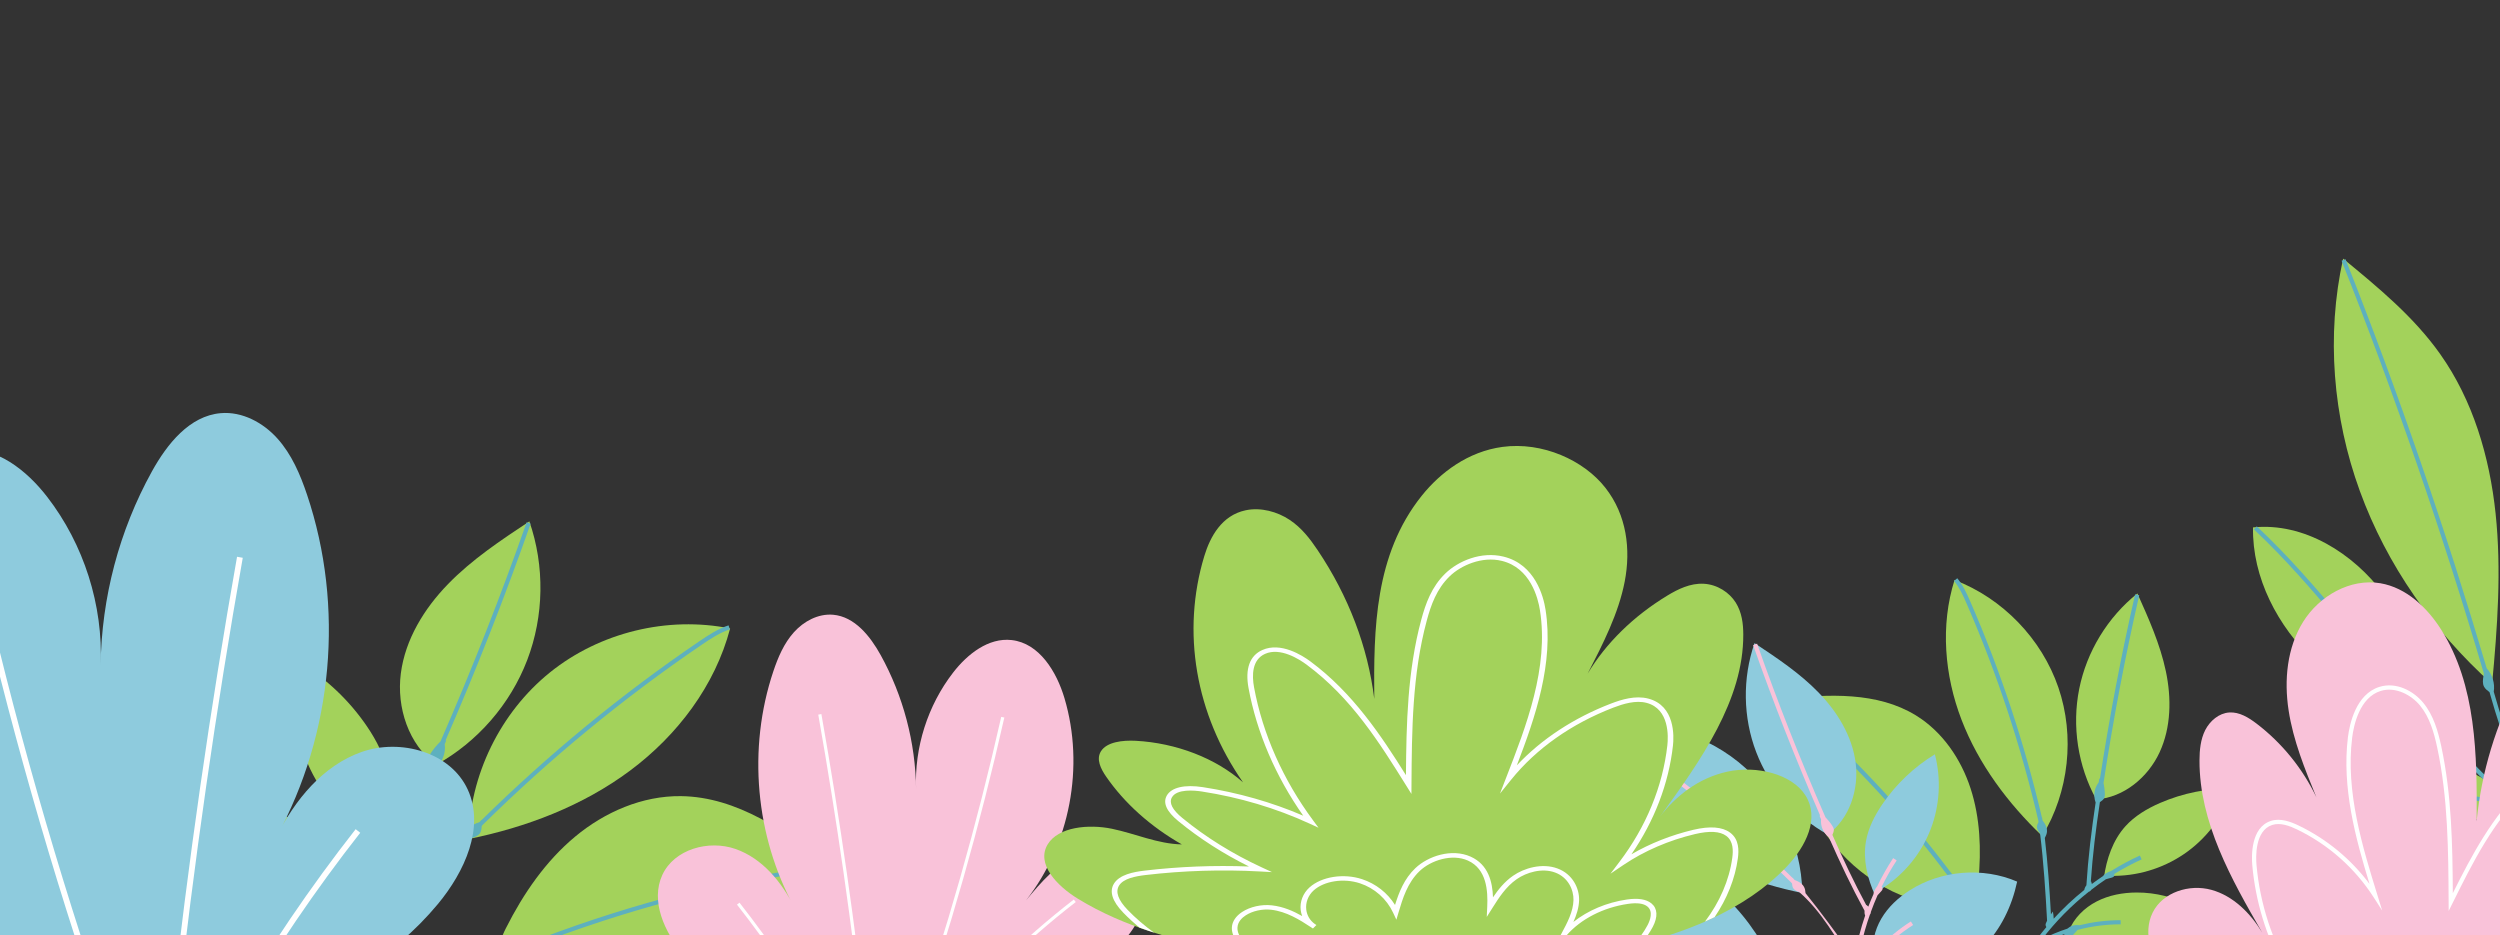
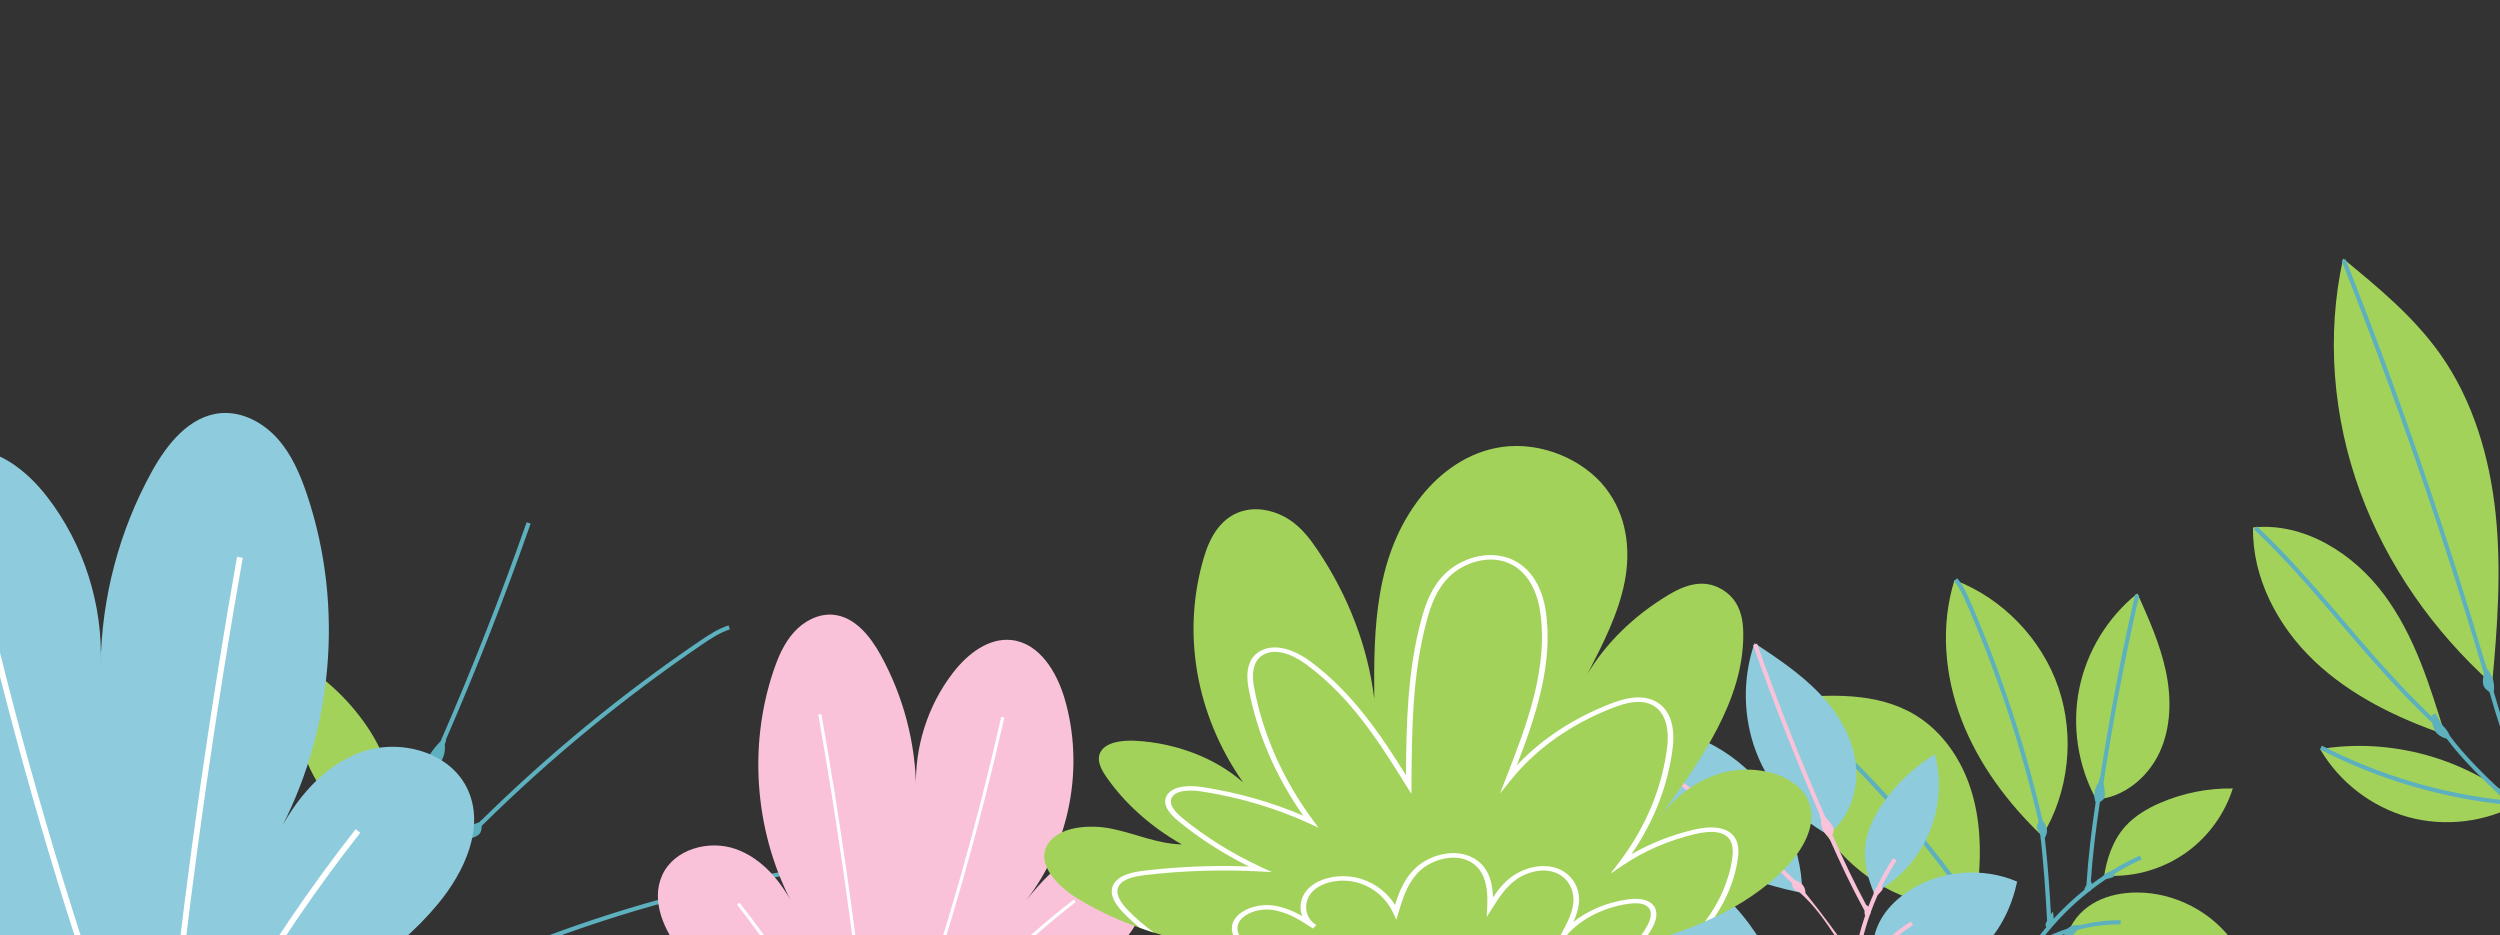
<svg xmlns="http://www.w3.org/2000/svg" width="393" height="147" viewBox="0 0 393 147" fill="none">
  <rect x="0" y="0" width="393" height="147" fill="#333333" stroke="none" />
  <mask id="mask0_35_529" style="mask-type:luminance" maskUnits="userSpaceOnUse" x="-10" y="0" width="442" height="156">
    <path d="M431.61 0.174H-9.55V155.532H431.61V0.174Z" fill="white" />
  </mask>
  <g mask="url(#mask0_35_529)">
    <path d="M311.008 138.442C311.474 133.582 311.286 128.592 309.777 123.949C308.268 119.307 305.345 115.02 301.186 112.463C295.127 108.737 287.484 109.117 280.406 109.849C280.815 117.617 282.868 125.479 287.472 131.746C292.08 138.012 299.489 142.479 307.262 142.361C308.08 142.348 308.947 142.271 309.614 141.796C310.64 141.08 310.889 139.69 311.008 138.442Z" fill="#A3D25B" />
    <path d="M307.254 91.176C305.005 98.306 305.672 106.176 308.354 113.154C311.037 120.133 315.632 126.264 321.034 131.431C325.241 124.522 326.198 115.723 323.577 108.074C320.956 100.421 314.811 94.056 307.254 91.176Z" fill="#A3D25B" />
    <path d="M335.999 93.291C337.778 97.254 339.569 101.251 340.469 105.501C341.368 109.751 341.311 114.328 339.487 118.267C337.664 122.207 333.853 125.377 329.523 125.667C326.644 120.427 325.679 114.161 326.852 108.295C328.026 102.433 331.326 97.017 335.999 93.291Z" fill="#A3D25B" />
  </g>
  <mask id="mask1_35_529" style="mask-type:luminance" maskUnits="userSpaceOnUse" x="-10" y="0" width="442" height="156">
    <path d="M431.61 0.174H-9.55V155.532H431.61V0.174Z" fill="white" />
  </mask>
  <g mask="url(#mask1_35_529)">
    <path d="M330.733 137.976C331.142 135.039 332.131 132.089 334.114 129.889C335.586 128.257 337.529 127.111 339.544 126.232C343.143 124.665 347.076 123.884 350.997 123.949C349.754 127.864 347.252 131.369 343.952 133.811C340.653 136.258 336.576 137.632 332.467 137.685L330.733 137.976Z" fill="#A3D25B" />
  </g>
  <mask id="mask2_35_529" style="mask-type:luminance" maskUnits="userSpaceOnUse" x="-10" y="0" width="442" height="156">
    <path d="M431.61 0.174H-9.55V155.532H431.61V0.174Z" fill="white" />
  </mask>
  <g mask="url(#mask2_35_529)">
    <path d="M325.217 146.353C326.014 144.332 327.654 142.708 329.584 141.714C331.51 140.716 333.706 140.311 335.877 140.303C341.9 140.275 347.849 143.391 351.259 148.361C348.458 151.237 344.921 153.475 341.004 154.35C337.087 155.225 332.79 154.661 329.441 152.444C327.625 151.241 326.055 149.454 325.732 147.298L325.217 146.353Z" fill="#A3D25B" />
  </g>
  <mask id="mask3_35_529" style="mask-type:luminance" maskUnits="userSpaceOnUse" x="-10" y="0" width="442" height="156">
    <path d="M431.61 0.174H-9.55V155.532H431.61V0.174Z" fill="white" />
  </mask>
  <g mask="url(#mask3_35_529)">
    <path d="M333.362 144.651C331.138 144.655 328.971 144.934 326.873 145.449C326.517 145.4 326.149 145.408 325.81 145.514C325.499 145.613 325.229 145.784 324.98 145.989C323.622 146.431 322.297 146.983 321.009 147.646C323.14 144.864 325.618 142.344 328.365 140.176C328.406 140.164 328.447 140.156 328.48 140.139C328.594 140.082 328.68 139.988 328.75 139.878C329.498 139.301 330.263 138.741 331.048 138.217C331.334 138.139 331.62 138.061 331.902 137.98C332.045 137.939 332.197 137.894 332.291 137.779C332.377 137.669 332.385 137.526 332.373 137.382C333.759 136.536 335.19 135.763 336.666 135.096L336.392 134.49C334.822 135.198 333.309 136.024 331.841 136.928C331.559 137.022 331.285 137.133 331.04 137.297C330.864 137.415 330.704 137.562 330.577 137.73C329.989 138.127 329.408 138.536 328.84 138.961C328.811 138.826 328.77 138.691 328.729 138.561C328.709 138.573 328.697 138.585 328.676 138.593C328.966 134.396 329.457 130.404 330.103 126.101C330.361 125.917 330.635 125.745 330.774 125.467C330.876 125.262 330.884 125.021 330.88 124.792C330.872 124.215 330.79 123.642 330.676 123.074C332.184 113.199 334.057 103.292 336.286 93.577L335.64 93.43C333.452 102.969 331.612 112.696 330.115 122.395L330.013 122.378C329.98 122.583 329.952 122.779 329.919 122.98C329.621 123.377 329.396 123.835 329.294 124.321C329.167 124.931 329.22 125.573 329.433 126.158C328.766 130.629 328.263 134.769 327.981 139.17C327.813 139.379 327.699 139.616 327.642 139.906C325.928 141.285 324.321 142.794 322.841 144.418C322.845 144.042 322.776 143.661 322.706 143.285C322.608 143.436 322.506 143.588 322.408 143.739C322.207 140.004 321.897 135.574 321.447 131.725C321.619 131.41 321.762 131.083 321.786 130.731C321.819 130.31 321.68 129.893 321.467 129.525C321.357 129.336 321.23 129.156 321.095 128.989C321.083 128.94 321.071 128.891 321.063 128.841C321.046 128.731 321.03 128.608 321.014 128.498L320.985 128.502C318.266 116.914 314.5 105.521 309.753 94.612C309.143 93.213 308.567 91.969 307.684 90.898L307.173 91.319C308.003 92.321 308.559 93.524 309.147 94.874C313.923 105.845 317.697 117.306 320.417 128.964C320.429 129.05 320.441 129.144 320.453 129.23C320.331 129.467 320.212 129.705 320.208 129.966C320.2 130.363 320.449 130.694 320.699 131.026C321.238 135.354 321.586 140.585 321.799 144.737C321.729 144.868 321.66 145.003 321.61 145.142C321.516 145.408 321.586 145.555 321.688 145.739C319.746 148.055 318.041 150.57 316.638 153.237C316.602 152.673 316.45 152.121 316.295 151.581C316.135 152.01 315.984 152.448 315.866 152.89C314.41 149.163 312.594 145.613 310.423 142.279C310.603 141.51 310.611 140.7 310.427 139.931C309.712 139.718 309.004 139.477 308.297 139.235C307.745 138.495 307.173 137.767 306.584 137.047C298.974 126.939 290.249 117.699 280.586 109.526L280.157 110.033C289.553 117.981 298.054 126.948 305.504 136.74L305.488 136.752C305.688 136.986 305.872 137.231 306.069 137.468C306.682 138.282 307.271 139.113 307.868 139.939C307.892 140.246 307.9 140.553 307.933 140.859C307.954 141.06 307.986 141.264 308.084 141.44C308.297 141.825 308.755 141.992 309.176 142.119C309.323 142.164 309.475 142.213 309.622 142.271C312.096 146.005 314.124 150.01 315.677 154.244C315.69 154.444 315.743 154.628 315.845 154.845C315.15 156.317 314.533 157.827 314.026 159.373L314.655 159.582C315.911 155.778 317.771 152.174 320.093 148.893C321.492 148.079 322.943 147.408 324.428 146.872C324.555 146.958 324.677 147.052 324.808 147.134C325.008 147.257 325.25 147.347 325.475 147.277C325.663 147.22 325.802 147.073 325.932 146.926C326.153 146.68 326.374 146.435 326.599 146.185C328.782 145.604 331.048 145.306 333.378 145.302L333.362 144.651Z" fill="#5DB0BE" />
  </g>
  <mask id="mask4_35_529" style="mask-type:luminance" maskUnits="userSpaceOnUse" x="-10" y="0" width="442" height="156">
-     <path d="M431.61 0.174H-9.55V155.532H431.61V0.174Z" fill="white" />
-   </mask>
+     </mask>
  <g mask="url(#mask4_35_529)">
    <path d="M79.535 145.899C82.262 140.491 85.762 135.382 90.424 131.508C95.081 127.639 100.989 125.078 107.045 125.152C115.873 125.258 123.638 130.723 130.577 136.18C124.999 144.058 117.643 150.947 108.66 154.469C99.677 157.99 88.943 157.766 80.864 152.489C80.013 151.932 79.159 151.278 78.77 150.337C78.173 148.91 78.835 147.286 79.535 145.899Z" fill="#A3D25B" />
    <path d="M114.777 98.793C112.418 107.763 106.501 115.58 99.067 121.127C91.634 126.673 82.749 130.056 73.659 131.897C73.822 121.859 78.643 111.997 86.457 105.701C94.275 99.41 104.939 96.809 114.777 98.793Z" fill="#A3D25B" />
    <path d="M83.215 81.96C78.725 84.938 74.195 87.945 70.437 91.81C66.679 95.671 63.706 100.515 63.011 105.857C62.316 111.203 64.218 117.049 68.568 120.227C75.061 116.635 80.222 110.7 82.875 103.771C85.529 96.837 85.652 88.967 83.215 81.96Z" fill="#A3D25B" />
  </g>
  <mask id="mask5_35_529" style="mask-type:luminance" maskUnits="userSpaceOnUse" x="-10" y="0" width="442" height="156">
    <path d="M431.61 0.174H-9.55V155.532H431.61V0.174Z" fill="white" />
  </mask>
  <g mask="url(#mask5_35_529)">
    <path d="M59.147 132.335C60.664 128.981 61.576 125.234 60.955 121.605C60.493 118.914 59.213 116.427 57.679 114.173C54.94 110.148 51.333 106.716 47.175 104.184C45.887 109.117 46.194 114.451 48.034 119.204C49.874 123.957 53.243 128.105 57.52 130.879L59.147 132.335Z" fill="#A3D25B" />
  </g>
  <mask id="mask6_35_529" style="mask-type:luminance" maskUnits="userSpaceOnUse" x="-10" y="0" width="442" height="156">
-     <path d="M431.61 0.174H-9.55V155.532H431.61V0.174Z" fill="white" />
-   </mask>
+     </mask>
  <g mask="url(#mask6_35_529)">
    <path d="M59.385 144.782C59.887 142.136 59.237 139.342 57.876 137.018C56.514 134.695 54.478 132.813 52.208 131.365C45.907 127.344 37.599 126.669 30.733 129.623C31.768 134.499 33.996 139.186 37.525 142.704C41.054 146.222 45.94 148.476 50.92 148.37C53.623 148.312 56.453 147.474 58.219 145.429L59.385 144.782Z" fill="#A3D25B" />
  </g>
  <mask id="mask7_35_529" style="mask-type:luminance" maskUnits="userSpaceOnUse" x="-10" y="0" width="442" height="156">
    <path d="M431.61 0.174H-9.55V155.532H431.61V0.174Z" fill="white" />
  </mask>
  <g mask="url(#mask7_35_529)">
    <path d="M86.42 147.723L86.412 147.691C100.719 142.356 115.582 138.589 130.707 136.478L130.617 135.824C115.063 137.992 99.783 141.907 85.104 147.47C84.053 147.817 83.018 148.186 81.988 148.578C81.043 148.353 80.099 148.124 79.159 147.862C78.427 148.57 77.887 149.462 77.572 150.427C73.082 152.493 68.826 155.021 64.827 157.978C65.015 157.393 65.15 156.792 65.281 156.191C64.721 156.69 64.156 157.201 63.735 157.823C64.042 154.068 63.923 150.276 63.416 146.533C63.686 146.382 63.882 146.292 63.968 145.915C64.025 145.678 64.05 145.437 64.062 145.191C66.994 141.035 70.748 135.881 74.117 131.766C74.653 131.566 75.209 131.39 75.491 130.924C75.683 130.6 75.699 130.216 75.736 129.835C75.773 129.795 75.805 129.754 75.842 129.713C86.428 119.266 97.996 109.731 110.287 101.37C111.804 100.339 113.186 99.443 114.732 98.936L114.528 98.306C112.9 98.838 111.477 99.758 109.915 100.821C97.714 109.117 86.224 118.57 75.703 128.919L75.675 128.895C75.573 129.009 75.47 129.132 75.368 129.246C75.053 129.349 74.746 129.463 74.452 129.615C73.99 129.86 73.565 130.208 73.32 130.67C73.091 131.095 73.029 131.582 73.009 132.069C69.991 135.816 66.732 140.266 64.058 144.038C64.054 143.768 64.05 143.498 64.046 143.228C63.698 143.6 63.347 143.989 63.093 144.426C62.619 141.743 61.94 139.1 61.065 136.528C61.257 136.082 61.314 135.673 61.233 135.243C63.8 130.519 65.984 125.917 68.208 120.881C68.875 120.399 69.406 119.732 69.693 118.963C69.93 118.329 69.995 117.642 69.909 116.971C69.991 116.783 70.069 116.603 70.151 116.414L70.052 116.374C74.902 105.215 79.391 93.778 83.415 82.32L82.789 82.099C78.717 93.692 74.166 105.264 69.251 116.545C68.683 117.114 68.151 117.728 67.714 118.402C67.558 118.64 67.407 118.897 67.378 119.18C67.333 119.597 67.554 119.99 67.705 120.39C65.538 125.315 63.404 129.819 60.926 134.417C60.901 134.368 60.881 134.323 60.852 134.274C60.697 134.405 60.55 134.544 60.411 134.691C60.112 133.918 59.797 133.149 59.462 132.392C59.47 132.061 59.401 131.721 59.262 131.414C59.066 130.973 58.763 130.592 58.444 130.228C57.544 128.416 56.551 126.653 55.439 124.968L54.887 125.332C55.991 127.001 56.972 128.747 57.863 130.543C57.728 130.699 57.61 130.887 57.634 131.091C57.655 131.275 57.786 131.423 57.908 131.558C58.211 131.889 58.509 132.216 58.812 132.547C59.233 133.505 59.622 134.478 59.986 135.456C59.945 135.677 59.961 135.902 60.075 136.09C60.137 136.192 60.223 136.278 60.313 136.364C61.768 140.528 62.692 144.884 63.06 149.286C62.132 147.67 61.094 146.153 59.937 144.737C59.81 144.287 59.63 143.858 59.327 143.502C58.996 143.113 58.542 142.847 58.068 142.655C56.244 140.782 54.204 139.105 51.934 137.661L51.579 138.221C53.991 139.755 56.146 141.547 58.039 143.571C58.117 144.021 58.195 144.475 58.272 144.925C58.313 145.163 58.358 145.412 58.518 145.596C58.71 145.813 59.021 145.883 59.311 145.887C59.536 145.887 59.761 145.866 59.981 145.866C61.175 147.412 62.247 149.065 63.171 150.84C63.441 155.839 63.003 160.866 61.797 165.701L62.439 165.861C62.921 163.926 63.273 161.958 63.518 159.978C63.915 159.741 64.119 159.557 64.328 159.197C68.683 155.867 73.368 153.07 78.324 150.828C78.566 150.865 78.803 150.926 79.036 150.992C79.559 151.139 80.152 151.27 80.63 151.004C80.851 150.881 81.019 150.689 81.174 150.493C81.452 150.137 81.71 149.752 81.992 149.4C83.108 148.955 84.225 148.521 85.349 148.095C85.697 147.969 86.056 147.838 86.42 147.723Z" fill="#5DB0BE" />
  </g>
  <mask id="mask8_35_529" style="mask-type:luminance" maskUnits="userSpaceOnUse" x="-10" y="0" width="442" height="156">
    <path d="M431.61 0.174H-9.55V155.532H431.61V0.174Z" fill="white" />
  </mask>
  <g mask="url(#mask8_35_529)">
    <path d="M126.892 161.643C119.312 160.122 112.295 155.937 107.356 149.989C104.465 146.508 102.228 141.661 104.113 137.55C105.978 133.488 111.408 131.983 115.627 133.46C119.847 134.936 122.914 138.675 124.893 142.684C118.735 131.468 117.5 117.658 121.569 105.53C122.309 103.321 123.245 101.124 124.803 99.39C126.361 97.655 128.634 96.441 130.953 96.637C134.351 96.927 136.792 99.995 138.444 102.981C141.989 109.395 143.919 116.697 144.009 124.027C143.731 117.503 145.832 110.901 149.827 105.734C152.072 102.83 155.38 100.208 159.031 100.617C163.37 101.104 166.093 105.571 167.336 109.759C170.525 120.497 168.203 132.715 161.297 141.534C163.635 138.716 166.113 135.791 169.495 134.384C172.876 132.973 177.431 133.648 179.239 136.834C180.285 138.679 180.22 140.986 179.566 143.003C178.433 146.484 175.71 149.27 172.598 151.192C169.487 153.115 165.974 154.28 162.499 155.426C164.645 154.841 166.878 154.248 169.07 154.64C171.261 155.033 173.387 156.722 173.518 158.944C173.682 161.721 170.869 163.717 168.24 164.634C162.458 166.642 155.862 166.18 150.42 163.382L126.892 161.643Z" fill="#F9C2D9" />
  </g>
  <mask id="mask9_35_529" style="mask-type:luminance" maskUnits="userSpaceOnUse" x="-10" y="0" width="442" height="156">
    <path d="M431.61 0.174H-9.55V155.532H431.61V0.174Z" fill="white" />
  </mask>
  <g mask="url(#mask9_35_529)">
    <path d="M115.852 142.205C120.718 148.411 125.187 154.992 129.178 161.811L129.787 161.856C125.739 154.91 121.197 148.21 116.249 141.898L115.852 142.205Z" fill="white" />
    <path d="M128.63 112.34C131.546 128.833 133.954 145.604 135.806 162.298L136.313 162.335C134.461 145.6 132.049 128.784 129.121 112.25L128.63 112.34Z" fill="white" />
    <path d="M157.392 112.692C153.581 129.594 148.776 146.455 143.121 162.842L143.637 162.879C149.279 146.513 154.076 129.676 157.882 112.798L157.392 112.692Z" fill="white" />
    <path d="M169.11 141.8L168.804 141.403C160.618 147.744 153.184 155.045 146.683 163.104L147.292 163.149C153.72 155.229 161.047 148.046 169.11 141.8Z" fill="white" />
  </g>
  <mask id="mask10_35_529" style="mask-type:luminance" maskUnits="userSpaceOnUse" x="-10" y="0" width="442" height="156">
    <path d="M431.61 0.174H-9.55V155.532H431.61V0.174Z" fill="white" />
  </mask>
  <g mask="url(#mask10_35_529)">
    <path d="M40.588 158.96C51.55 156.763 61.699 150.709 68.842 142.107C73.021 137.072 76.259 130.065 73.528 124.117C70.829 118.239 62.979 116.067 56.874 118.198C50.773 120.333 46.341 125.741 43.474 131.537C52.38 115.318 54.167 95.348 48.279 77.804C47.208 74.609 45.854 71.431 43.605 68.928C41.356 66.424 38.065 64.661 34.708 64.948C29.793 65.365 26.26 69.803 23.872 74.123C18.745 83.4 15.952 93.958 15.825 104.556C16.226 95.119 13.188 85.572 7.414 78.103C4.168 73.902 -0.616 70.11 -5.895 70.703C-12.171 71.411 -16.105 77.866 -17.904 83.924C-22.512 99.451 -19.155 117.122 -9.174 129.876C-12.56 125.798 -16.138 121.573 -21.028 119.536C-25.918 117.499 -32.502 118.472 -35.118 123.078C-36.631 125.745 -36.537 129.083 -35.589 131.999C-33.953 137.035 -30.011 141.06 -25.509 143.846C-21.008 146.627 -15.929 148.308 -10.904 149.969C-14.007 149.122 -17.238 148.263 -20.407 148.836C-23.575 149.405 -26.65 151.842 -26.843 155.058C-27.08 159.075 -23.011 161.962 -19.213 163.284C-10.851 166.188 -1.315 165.517 6.56 161.476L40.588 158.96Z" fill="#8ECBDD" />
  </g>
  <mask id="mask11_35_529" style="mask-type:luminance" maskUnits="userSpaceOnUse" x="-10" y="0" width="442" height="156">
    <path d="M431.61 0.174H-9.55V155.532H431.61V0.174Z" fill="white" />
  </mask>
  <g mask="url(#mask11_35_529)">
    <path d="M55.909 130.347C48.733 139.501 42.15 149.212 36.286 159.279L37.398 159.197C43.16 149.364 49.608 139.865 56.629 130.911L55.909 130.347Z" fill="white" />
    <path d="M37.264 87.523C33.031 111.445 29.544 135.767 26.861 159.974L27.79 159.905C30.464 135.775 33.947 111.526 38.163 87.683L37.264 87.523Z" fill="white" />
    <path d="M-4.321 88.35C1.179 112.753 8.114 137.092 16.275 160.756L17.22 160.686C9.038 136.982 2.087 112.598 -3.425 88.149L-4.321 88.35Z" fill="white" />
    <path d="M-19.969 129.619L-20.529 130.343C-8.892 139.354 1.686 149.719 10.964 161.148L12.08 161.067C2.663 149.388 -8.103 138.806 -19.969 129.619Z" fill="white" />
  </g>
  <mask id="mask12_35_529" style="mask-type:luminance" maskUnits="userSpaceOnUse" x="-10" y="0" width="442" height="156">
    <path d="M431.61 0.174H-9.55V155.532H431.61V0.174Z" fill="white" />
  </mask>
  <g mask="url(#mask12_35_529)">
    <path d="M384.343 115.474C376.856 112.888 369.537 109.362 363.8 103.902C358.059 98.441 354.036 90.832 354.175 82.909C362.189 82.087 369.929 86.967 374.742 93.426C379.559 99.889 381.992 107.767 384.343 115.474Z" fill="#A3D25B" />
    <path d="M383.59 55.65C388.763 62.951 391.372 71.828 392.308 80.729C393.248 89.63 392.598 98.612 391.756 107.522C382.543 99.259 375.208 88.832 370.972 77.203C366.736 65.573 365.66 52.742 368.339 40.658C373.867 45.199 379.46 49.813 383.59 55.65Z" fill="#A3D25B" />
    <path d="M396.004 126.314C387.462 119.139 375.723 115.932 364.72 117.76C367.729 122.943 372.828 126.87 378.61 128.453C384.392 130.028 390.779 129.246 396.004 126.314Z" fill="#A3D25B" />
  </g>
  <mask id="mask13_35_529" style="mask-type:luminance" maskUnits="userSpaceOnUse" x="-10" y="0" width="442" height="156">
    <path d="M431.61 0.174H-9.55V155.532H431.61V0.174Z" fill="white" />
  </mask>
  <g mask="url(#mask13_35_529)">
    <path d="M405.233 139.469C405.172 139.371 405.114 139.264 405.053 139.166C404.358 137.513 403.475 135.947 402.456 134.458C402.24 133.963 402.023 133.468 401.81 132.969L401.868 132.948C400.751 129.823 400.555 127.083 401.287 124.804C401.635 123.72 402.289 122.64 403.168 121.785C403.843 121.7 404.562 121.81 405.192 121.544C405.67 121.344 406.018 120.947 406.316 120.513C423.437 113.662 438.312 103.873 450.657 95.136L450.272 94.596C438.235 103.116 423.792 112.639 407.212 119.442V119.437C406.582 119.421 405.981 119.511 405.413 119.683C405.306 119.675 405.2 119.654 405.094 119.654C404.55 119.662 403.986 119.802 403.573 120.153C403.27 120.411 403.074 120.755 402.914 121.123C401.851 122.08 401.062 123.336 400.657 124.6C400.216 125.982 400.101 127.52 400.289 129.189C399.725 127.651 399.239 126.085 398.903 124.481C398.543 122.747 398.278 120.493 398.539 118.133C399.038 117.658 399.423 117.065 399.635 116.41C399.791 115.936 399.844 115.437 399.819 114.942C406.415 99.607 411.804 83.645 415.827 67.451C416.142 66.183 416.449 64.907 416.76 63.635C418.73 55.482 420.771 47.052 424.815 39.627L424.234 39.308C420.145 46.806 418.097 55.282 416.113 63.475C415.807 64.747 415.496 66.019 415.185 67.287C411.248 83.142 405.993 98.768 399.582 113.805C399.557 113.817 399.533 113.829 399.508 113.838L399.046 113.633C398.969 113.809 398.916 113.993 398.842 114.169C398.556 114.337 398.294 114.537 398.098 114.803C397.779 115.241 397.672 115.801 397.652 116.341C397.627 116.918 397.689 117.503 397.881 118.047C397.607 120.497 397.881 122.824 398.253 124.612C398.543 126.007 398.948 127.373 399.41 128.715C396.528 122.604 394.078 115.977 392.017 108.737C392.226 107.436 391.809 106.041 390.914 105.067C384.502 83.388 377.044 61.757 368.719 40.748L368.101 40.994C376.504 62.195 384.024 84.026 390.472 105.906C390.447 106.041 390.423 106.176 390.398 106.311C390.296 106.859 390.231 107.452 390.492 107.947C390.685 108.307 391.016 108.553 391.347 108.802C393.657 116.942 396.454 124.305 399.807 131.046C398.752 129.819 397.632 128.645 396.487 127.504C396.47 126.894 396.07 126.297 395.542 125.954C395.199 125.733 394.818 125.598 394.422 125.495C394.091 125.181 393.763 124.866 393.432 124.551C390.513 121.773 387.524 118.922 385.12 115.678C384.878 115.077 384.494 114.533 384.02 114.091C383.607 113.457 383.21 112.811 382.85 112.14L382.265 112.455C382.351 112.61 382.449 112.762 382.535 112.913C376.884 107.493 372.44 102.29 368.142 97.251C363.841 92.203 359.776 87.437 354.772 82.742L354.318 83.224C359.298 87.895 363.35 92.649 367.639 97.68C372.015 102.814 376.545 108.111 382.343 113.645C382.486 114.075 382.572 114.533 382.801 114.922C383.051 115.347 383.464 115.654 383.909 115.866C384.142 115.977 384.384 116.059 384.629 116.132C387.058 119.392 390.051 122.248 392.974 125.033C393.138 125.189 393.297 125.344 393.461 125.495C393.51 125.598 393.555 125.696 393.612 125.794C383.697 124.735 373.846 121.781 365.002 117.212L364.7 117.801C373.793 122.501 383.942 125.5 394.14 126.51C394.569 126.993 395.096 127.377 395.685 127.635C397.734 129.656 399.721 131.795 401.402 134.11C402.383 135.935 403.393 137.722 404.464 139.456C404.832 140.336 405.151 141.236 405.396 142.164L406.038 141.997C405.813 141.138 405.527 140.303 405.2 139.489L405.233 139.469Z" fill="#5DB0BE" />
  </g>
  <mask id="mask14_35_529" style="mask-type:luminance" maskUnits="userSpaceOnUse" x="-10" y="0" width="442" height="156">
    <path d="M431.61 0.174H-9.55V155.532H431.61V0.174Z" fill="white" />
  </mask>
  <g mask="url(#mask14_35_529)">
    <path d="M278.71 151.393C276.563 147.138 273.811 143.117 270.143 140.074C266.48 137.031 261.835 135.014 257.071 135.075C250.128 135.161 244.019 139.456 238.561 143.751C242.948 149.949 248.734 155.369 255.804 158.138C262.873 160.911 271.313 160.731 277.671 156.579C278.342 156.142 279.012 155.626 279.319 154.89C279.781 153.761 279.258 152.485 278.71 151.393Z" fill="#8ECBDD" />
    <path d="M250.983 114.337C252.839 121.393 257.492 127.541 263.339 131.905C269.187 136.266 276.175 138.929 283.326 140.377C283.199 132.482 279.405 124.722 273.255 119.769C267.109 114.823 258.723 112.774 250.983 114.337Z" fill="#8ECBDD" />
    <path d="M275.811 101.096C279.343 103.439 282.905 105.804 285.861 108.843C288.817 111.882 291.156 115.691 291.704 119.891C292.252 124.097 290.756 128.694 287.333 131.194C282.226 128.371 278.166 123.7 276.08 118.247C273.991 112.799 273.897 106.61 275.811 101.096Z" fill="#8ECBDD" />
  </g>
  <mask id="mask15_35_529" style="mask-type:luminance" maskUnits="userSpaceOnUse" x="-10" y="0" width="442" height="156">
    <path d="M431.61 0.174H-9.55V155.532H431.61V0.174Z" fill="white" />
  </mask>
  <g mask="url(#mask15_35_529)">
    <path d="M294.746 140.72C293.552 138.082 292.833 135.137 293.323 132.282C293.687 130.167 294.693 128.207 295.899 126.432C298.054 123.266 300.892 120.566 304.163 118.574C305.177 122.456 304.936 126.649 303.484 130.392C302.037 134.131 299.387 137.395 296.022 139.575L294.746 140.72Z" fill="#8ECBDD" />
  </g>
  <mask id="mask16_35_529" style="mask-type:luminance" maskUnits="userSpaceOnUse" x="-10" y="0" width="442" height="156">
    <path d="M431.61 0.174H-9.55V155.532H431.61V0.174Z" fill="white" />
  </mask>
  <g mask="url(#mask16_35_529)">
    <path d="M294.558 150.513C294.166 148.431 294.673 146.234 295.744 144.406C296.815 142.577 298.418 141.101 300.201 139.96C305.157 136.798 311.695 136.266 317.096 138.589C316.283 142.422 314.529 146.112 311.752 148.881C308.976 151.646 305.132 153.421 301.215 153.34C299.089 153.295 296.86 152.636 295.474 151.024L294.558 150.513Z" fill="#8ECBDD" />
  </g>
  <mask id="mask17_35_529" style="mask-type:luminance" maskUnits="userSpaceOnUse" x="-10" y="0" width="442" height="156">
    <path d="M431.61 0.174H-9.55V155.532H431.61V0.174Z" fill="white" />
  </mask>
  <g mask="url(#mask17_35_529)">
    <path d="M300.745 145.412L300.389 144.852C298.533 146.03 296.873 147.404 295.401 148.946C295.102 149.09 294.824 149.261 294.607 149.511C294.407 149.744 294.276 150.022 294.182 150.313C293.295 151.38 292.489 152.522 291.774 153.736C292.084 150.333 292.82 146.971 293.957 143.756C293.978 143.731 294.002 143.711 294.018 143.682C294.08 143.584 294.1 143.469 294.1 143.355C294.423 142.471 294.767 141.596 295.151 140.737C295.339 140.528 295.531 140.32 295.719 140.115C295.818 140.009 295.92 139.89 295.936 139.747C295.953 139.616 295.883 139.493 295.801 139.387C296.505 137.963 297.281 136.581 298.157 135.26L297.604 134.896C296.672 136.307 295.846 137.787 295.106 139.309C294.934 139.526 294.771 139.751 294.656 140.005C294.575 140.185 294.53 140.377 294.505 140.573C294.219 141.215 293.949 141.866 293.7 142.52C293.606 142.426 293.503 142.34 293.405 142.254C293.397 142.271 293.393 142.283 293.385 142.299C291.438 138.679 289.762 135.129 288.053 131.243C288.167 130.96 288.302 130.678 288.274 130.384C288.249 130.159 288.13 129.958 288.008 129.77C287.705 129.304 287.341 128.878 286.961 128.473C283.06 119.536 279.442 110.373 276.215 101.186L275.59 101.406C278.755 110.422 282.304 119.413 286.119 128.195L286.029 128.236C286.111 128.424 286.188 128.608 286.27 128.797C286.233 129.275 286.286 129.762 286.454 130.212C286.667 130.776 287.039 131.275 287.513 131.648C289.296 135.693 291.042 139.375 293.103 143.162C293.078 143.412 293.103 143.666 293.201 143.927C292.506 145.956 291.966 148.042 291.586 150.157C291.393 149.85 291.14 149.572 290.89 149.302C290.886 149.474 290.886 149.646 290.882 149.818C288.768 146.836 286.205 143.342 283.829 140.405C283.808 140.062 283.755 139.722 283.592 139.42C283.4 139.056 283.064 138.781 282.7 138.589C282.516 138.491 282.324 138.413 282.128 138.344C282.091 138.307 282.05 138.266 282.013 138.229C281.94 138.147 281.866 138.053 281.793 137.972L281.772 137.992C273.488 129.844 264.447 122.403 254.843 115.875C253.612 115.036 252.487 114.312 251.195 113.887L250.991 114.517C252.201 114.913 253.281 115.613 254.471 116.423C264.124 122.988 273.214 130.478 281.531 138.683C281.588 138.749 281.65 138.822 281.711 138.892C281.735 139.146 281.76 139.399 281.887 139.612C282.083 139.939 282.455 140.086 282.831 140.221C286.409 143.342 288.715 147.633 290.899 150.988C290.911 151.127 290.919 151.266 290.952 151.405C291.013 151.671 291.144 151.752 291.32 151.851C290.923 154.771 290.825 157.733 291.058 160.666C290.735 160.224 290.33 159.852 289.917 159.488C290.011 159.921 290.11 160.355 290.24 160.78C287.096 158.465 283.751 156.485 280.223 154.865C279.969 154.141 279.556 153.471 279.004 152.935C278.305 153.131 277.602 153.299 276.898 153.471C276.052 153.143 275.197 152.841 274.33 152.554C262.787 148.177 250.77 145.101 238.536 143.396L238.446 144.05C250.341 145.707 262.031 148.681 273.28 152.877L273.275 152.894C273.549 152.98 273.819 153.082 274.093 153.172C275.038 153.528 275.97 153.912 276.906 154.289C277.082 154.526 277.25 154.771 277.43 155.004C277.552 155.16 277.683 155.311 277.855 155.405C278.231 155.614 278.693 155.512 279.11 155.397C279.253 155.356 279.397 155.319 279.544 155.291C283.543 157.087 287.313 159.34 290.813 162.036C290.923 162.179 291.054 162.298 291.238 162.416C291.43 163.999 291.708 165.566 292.097 167.112L292.739 166.953C291.794 163.161 291.451 159.218 291.659 155.299C292.391 153.896 293.238 152.587 294.186 151.368C294.333 151.376 294.481 151.384 294.628 151.384C294.857 151.384 295.102 151.327 295.253 151.155C295.38 151.012 295.417 150.816 295.446 150.628C295.499 150.313 295.552 149.998 295.605 149.683C297.106 148.063 298.819 146.631 300.745 145.412Z" fill="#F9C2D9" />
  </g>
  <mask id="mask18_35_529" style="mask-type:luminance" maskUnits="userSpaceOnUse" x="-10" y="0" width="442" height="156">
-     <path d="M431.61 0.174H-9.55V155.532H431.61V0.174Z" fill="white" />
-   </mask>
+     </mask>
  <g mask="url(#mask18_35_529)">
-     <path d="M350.446 112.001C352.024 111.899 353.484 112.799 354.743 113.76C358.734 116.807 361.984 120.816 364.143 125.348C362.324 120.906 360.492 116.41 359.768 111.661C359.04 106.916 359.515 101.82 362.054 97.745C364.593 93.671 369.467 90.877 374.202 91.687C378.254 92.379 381.521 95.471 383.729 98.94C389.298 107.689 389.405 118.722 389.327 129.095C390.079 121.38 392.369 113.821 396.021 106.99C396.9 105.346 397.885 103.709 399.312 102.511C400.743 101.312 402.702 100.609 404.501 101.091C407.335 101.848 408.696 105.035 409.383 107.886C412.094 119.127 410.43 131.365 404.816 141.473C408.034 137.898 412.675 135.636 417.475 135.309C419.029 135.202 420.897 135.472 421.584 136.871C422.169 138.053 421.605 139.465 420.971 140.622C418.796 144.59 415.717 148.059 412.033 150.685C414.899 150.611 417.508 149.085 420.28 148.366C423.056 147.646 426.618 148.091 427.861 150.677C429.251 153.565 426.81 156.821 424.267 158.776C418.845 162.944 412.217 165.317 405.49 166.54C398.764 167.763 391.891 167.898 385.054 167.971C376.979 168.061 368.817 168.065 360.958 166.2C353.099 164.339 345.469 160.416 340.616 153.961C338.342 150.938 336.723 146.811 338.412 143.428C340.002 140.234 344.19 138.937 347.628 139.882C351.067 140.827 353.774 143.551 355.622 146.607C350.752 138.197 345.735 129.267 345.76 119.548C345.764 117.916 345.927 116.235 346.659 114.774C347.407 113.314 348.818 112.107 350.446 112.001Z" fill="#F9C2D9" />
+     <path d="M350.446 112.001C352.024 111.899 353.484 112.799 354.743 113.76C358.734 116.807 361.984 120.816 364.143 125.348C362.324 120.906 360.492 116.41 359.768 111.661C359.04 106.916 359.515 101.82 362.054 97.745C364.593 93.671 369.467 90.877 374.202 91.687C378.254 92.379 381.521 95.471 383.729 98.94C389.298 107.689 389.405 118.722 389.327 129.095C390.079 121.38 392.369 113.821 396.021 106.99C396.9 105.346 397.885 103.709 399.312 102.511C400.743 101.312 402.702 100.609 404.501 101.091C407.335 101.848 408.696 105.035 409.383 107.886C412.094 119.127 410.43 131.365 404.816 141.473C408.034 137.898 412.675 135.636 417.475 135.309C419.029 135.202 420.897 135.472 421.584 136.871C422.169 138.053 421.605 139.465 420.971 140.622C418.796 144.59 415.717 148.059 412.033 150.685C414.899 150.611 417.508 149.085 420.28 148.366C423.056 147.646 426.618 148.091 427.861 150.677C429.251 153.565 426.81 156.821 424.267 158.776C418.845 162.944 412.217 165.317 405.49 166.54C376.979 168.061 368.817 168.065 360.958 166.2C353.099 164.339 345.469 160.416 340.616 153.961C338.342 150.938 336.723 146.811 338.412 143.428C340.002 140.234 344.19 138.937 347.628 139.882C351.067 140.827 353.774 143.551 355.622 146.607C350.752 138.197 345.735 129.267 345.76 119.548C345.764 117.916 345.927 116.235 346.659 114.774C347.407 113.314 348.818 112.107 350.446 112.001Z" fill="#F9C2D9" />
    <path d="M420.059 156.526C419.413 155.18 417.778 154.779 416.424 154.579C412.356 153.978 408.222 153.769 404.113 153.97C407.155 152.072 409.956 149.814 412.45 147.236C413.844 145.801 414.302 144.525 413.816 143.441C413.268 142.222 411.714 141.767 409.547 142.189C405.396 142.999 401.422 144.422 397.709 146.427C400.968 140.598 403.197 134.077 404.166 127.483C404.587 124.62 404.023 122.665 402.534 121.83C400.363 120.611 397.844 122.607 396.863 123.524C391.829 128.216 388.485 134.593 385.582 140.414C385.537 132.793 385.402 124.955 383.778 117.368C383.263 114.958 382.56 112.451 380.928 110.471C379.42 108.634 376.705 107.149 374.047 107.976C370.326 109.133 369.349 113.874 369.099 115.858C368.11 123.765 370.285 131.75 372.489 138.957C369.582 135.059 365.771 131.909 361.371 129.786C360.116 129.181 358.484 128.551 356.963 129.054C353.786 130.105 353.937 134.662 354.06 136.033C354.563 141.661 356.248 147.2 358.963 152.157C356.759 150.546 354.261 149.302 351.656 148.529C349.693 147.944 348.233 148.087 347.318 148.946C346.242 149.953 346.283 151.597 346.402 152.746C346.725 155.798 347.69 158.776 349.149 161.496C349.521 161.721 349.898 161.938 350.282 162.146C348.552 159.254 347.42 156.007 347.064 152.677C346.958 151.671 346.913 150.235 347.771 149.433C348.507 148.746 349.75 148.656 351.472 149.167C354.539 150.084 357.454 151.662 359.895 153.736L361.441 155.049L360.39 153.311C357.225 148.071 355.266 142.078 354.723 135.979C354.612 134.732 354.461 130.584 357.176 129.688C358.468 129.259 359.944 129.84 361.089 130.388C366.028 132.772 370.203 136.474 373.164 141.093L374.48 143.146L373.761 140.814C371.389 133.153 368.698 124.465 369.762 115.944C369.995 114.087 370.894 109.657 374.247 108.614C376.598 107.882 379.092 109.285 380.417 110.896C381.959 112.77 382.629 115.183 383.128 117.511C384.837 125.491 384.882 133.791 384.923 141.812L384.931 143.207L385.553 141.956C388.722 135.566 392.001 128.96 397.313 124.011C398.188 123.197 400.416 121.405 402.207 122.411C403.757 123.282 403.769 125.598 403.507 127.389C402.493 134.294 400.081 141.121 396.54 147.134L395.902 148.218L396.994 147.588C400.935 145.31 405.204 143.715 409.673 142.839C410.544 142.671 412.63 142.418 413.21 143.71C413.574 144.52 413.157 145.551 411.976 146.774C409.207 149.629 406.059 152.088 402.624 154.088L401.398 154.804L402.812 154.706C407.314 154.395 411.857 154.575 416.322 155.233C417.512 155.409 418.947 155.749 419.458 156.812C419.9 157.733 419.556 158.944 418.436 160.408C417.508 161.619 416.461 162.748 415.324 163.779C415.901 163.549 416.465 163.296 417.029 163.042C417.716 162.335 418.362 161.59 418.959 160.813C420.251 159.132 420.619 157.692 420.059 156.526Z" fill="white" />
  </g>
  <mask id="mask19_35_529" style="mask-type:luminance" maskUnits="userSpaceOnUse" x="-10" y="7" width="442" height="156">
    <path d="M431.61 7.174H-9.55V162.532H431.61V7.174Z" fill="white" />
  </mask>
  <g mask="url(#mask19_35_529)">
    <path d="M267.821 91.766C265.715 91.656 263.773 92.613 262.096 93.631C256.781 96.859 252.451 101.101 249.576 105.903C251.997 101.195 254.438 96.438 255.407 91.41C256.376 86.383 255.742 80.988 252.361 76.672C248.979 72.357 242.486 69.399 236.181 70.254C230.784 70.986 226.433 74.263 223.493 77.936C216.076 87.205 215.937 98.884 216.035 109.871C215.033 101.702 211.983 93.697 207.117 86.461C205.947 84.718 204.635 82.988 202.73 81.72C200.828 80.452 198.215 79.707 195.819 80.215C192.045 81.012 190.234 84.391 189.318 87.41C185.707 99.313 187.924 112.276 195.402 122.981C191.113 119.193 184.93 116.8 178.539 116.452C176.47 116.342 173.984 116.628 173.064 118.109C172.288 119.361 173.04 120.858 173.882 122.081C176.781 126.282 180.882 129.955 185.785 132.741C181.966 132.663 178.495 131.047 174.798 130.282C171.102 129.518 166.359 129.992 164.699 132.729C162.846 135.788 166.101 139.237 169.483 141.306C176.704 145.72 185.532 148.232 194.49 149.528C203.449 150.825 212.604 150.964 221.71 151.046C232.464 151.14 243.336 151.144 253.8 149.172C264.264 147.201 274.429 143.045 280.893 136.21C283.919 133.007 286.078 128.638 283.829 125.055C281.707 121.672 276.138 120.302 271.554 121.3C266.974 122.298 263.368 125.186 260.911 128.421C267.396 119.512 274.077 110.059 274.044 99.763C274.04 98.033 273.823 96.254 272.846 94.707C271.865 93.157 269.992 91.881 267.821 91.766Z" fill="#A3D25B" />
    <path d="M175.105 138.922C175.968 137.498 178.147 137.069 179.946 136.86C185.364 136.222 190.872 136.005 196.343 136.214C192.295 134.205 188.561 131.812 185.237 129.084C183.381 127.562 182.772 126.212 183.418 125.067C184.145 123.778 186.218 123.296 189.105 123.742C194.633 124.601 199.929 126.106 204.868 128.229C200.526 122.056 197.561 115.147 196.269 108.165C195.709 105.134 196.457 103.064 198.44 102.181C201.331 100.888 204.688 103.003 205.992 103.972C212.698 108.942 217.151 115.692 221.015 121.856C221.076 113.785 221.252 105.486 223.415 97.452C224.102 94.899 225.039 92.249 227.21 90.146C229.222 88.199 232.836 86.628 236.373 87.504C241.329 88.731 242.633 93.75 242.96 95.848C244.277 104.222 241.382 112.681 238.446 120.314C242.322 116.186 247.393 112.853 253.252 110.599C254.92 109.961 257.096 109.29 259.12 109.822C263.352 110.934 263.151 115.761 262.988 117.213C262.321 123.173 260.072 129.039 256.462 134.291C259.398 132.585 262.722 131.268 266.194 130.446C268.806 129.828 270.749 129.976 271.975 130.888C273.406 131.951 273.357 133.694 273.194 134.913C272.76 138.144 271.48 141.298 269.534 144.178C269.039 144.415 268.536 144.644 268.029 144.869C270.331 141.805 271.844 138.369 272.315 134.839C272.458 133.772 272.515 132.254 271.37 131.403C270.389 130.675 268.733 130.577 266.443 131.121C262.358 132.09 258.478 133.763 255.223 135.96L253.162 137.351L254.561 135.51C258.776 129.959 261.385 123.615 262.109 117.156C262.256 115.835 262.46 111.441 258.842 110.492C257.12 110.038 255.153 110.652 253.632 111.233C247.053 113.761 241.492 117.68 237.551 122.572L235.797 124.748L236.757 122.277C239.918 114.162 243.5 104.962 242.081 95.938C241.775 93.971 240.572 89.279 236.107 88.175C232.979 87.397 229.651 88.882 227.889 90.592C225.836 92.576 224.94 95.129 224.278 97.595C222.001 106.05 221.943 114.837 221.886 123.333L221.878 124.809L221.052 123.484C216.828 116.718 212.465 109.719 205.391 104.479C204.226 103.616 201.258 101.722 198.87 102.786C196.805 103.706 196.788 106.161 197.14 108.059C198.493 115.372 201.703 122.6 206.422 128.969L207.272 130.119L205.821 129.452C200.571 127.039 194.887 125.349 188.934 124.425C187.772 124.245 184.996 123.979 184.223 125.349C183.737 126.208 184.293 127.3 185.871 128.593C189.559 131.616 193.75 134.222 198.326 136.34L199.961 137.097L198.076 136.995C192.082 136.668 186.026 136.856 180.081 137.555C178.495 137.744 176.589 138.099 175.906 139.228C175.317 140.206 175.775 141.486 177.268 143.037C178.503 144.321 179.897 145.515 181.414 146.608C180.645 146.366 179.893 146.096 179.141 145.826C178.229 145.074 177.362 144.288 176.569 143.462C174.847 141.679 174.361 140.153 175.105 138.922Z" fill="white" />
    <path d="M193.652 145.761C193.709 144.857 194.278 144.01 195.251 143.368C196.514 142.538 198.313 142.133 199.949 142.321C201.724 142.521 203.306 143.213 204.704 144.006C204.59 143.712 204.512 143.401 204.471 143.078C204.308 141.765 204.827 140.423 205.862 139.494C207.751 137.797 211.222 137.253 214.109 138.202C216.276 138.913 218.12 140.366 219.298 142.259C219.923 140.263 220.741 138.14 222.499 136.471C224.474 134.59 228.191 133.322 231.192 134.667C233.977 135.919 234.623 138.652 234.697 141.061C235.519 139.842 236.496 138.615 237.853 137.67C239.587 136.459 242.417 135.629 244.829 136.52C247.241 137.408 248.28 139.662 248.235 141.503C248.206 142.689 247.83 143.838 247.34 144.931C249.613 143.123 252.561 141.871 255.742 141.405C257.5 141.147 258.797 141.351 259.606 142.014C260.571 142.808 260.645 144.117 259.819 145.7C259.357 146.579 258.772 147.422 258.097 148.215C257.64 148.33 257.182 148.436 256.724 148.542C257.648 147.581 258.421 146.534 259.001 145.426C259.398 144.669 259.921 143.282 258.968 142.501C258.384 142.018 257.349 141.879 255.902 142.092C252.021 142.664 248.505 144.468 246.256 147.045L243.794 149.864L245.487 146.71C246.342 145.119 247.311 143.315 247.352 141.49C247.389 139.879 246.51 137.911 244.457 137.159C242.412 136.402 239.959 137.138 238.434 138.202C236.708 139.404 235.604 141.155 234.631 142.697L233.719 144.141L233.793 142.529C233.907 140.055 233.719 136.615 230.755 135.281C228.265 134.164 224.945 135.236 223.174 136.921C221.248 138.758 220.5 141.249 219.846 143.45L219.51 144.579L219.003 143.491C217.985 141.298 216.076 139.609 213.774 138.852C211.222 138.013 208.172 138.484 206.52 139.961C205.645 140.746 205.207 141.883 205.346 143.008C205.457 143.912 205.923 144.689 206.663 145.229C206.757 145.29 206.851 145.352 206.941 145.413L206.393 145.961C206.287 145.896 206.181 145.826 206.082 145.757C204.353 144.616 202.239 143.286 199.826 143.012C198.432 142.857 196.891 143.196 195.811 143.904C195.259 144.264 194.588 144.886 194.531 145.79C194.433 147.315 196.065 148.596 197.5 149.541C197.733 149.696 197.982 149.835 198.219 149.986C197.639 149.921 197.062 149.847 196.486 149.774C195.022 148.763 193.546 147.426 193.652 145.761Z" fill="white" />
  </g>
</svg>